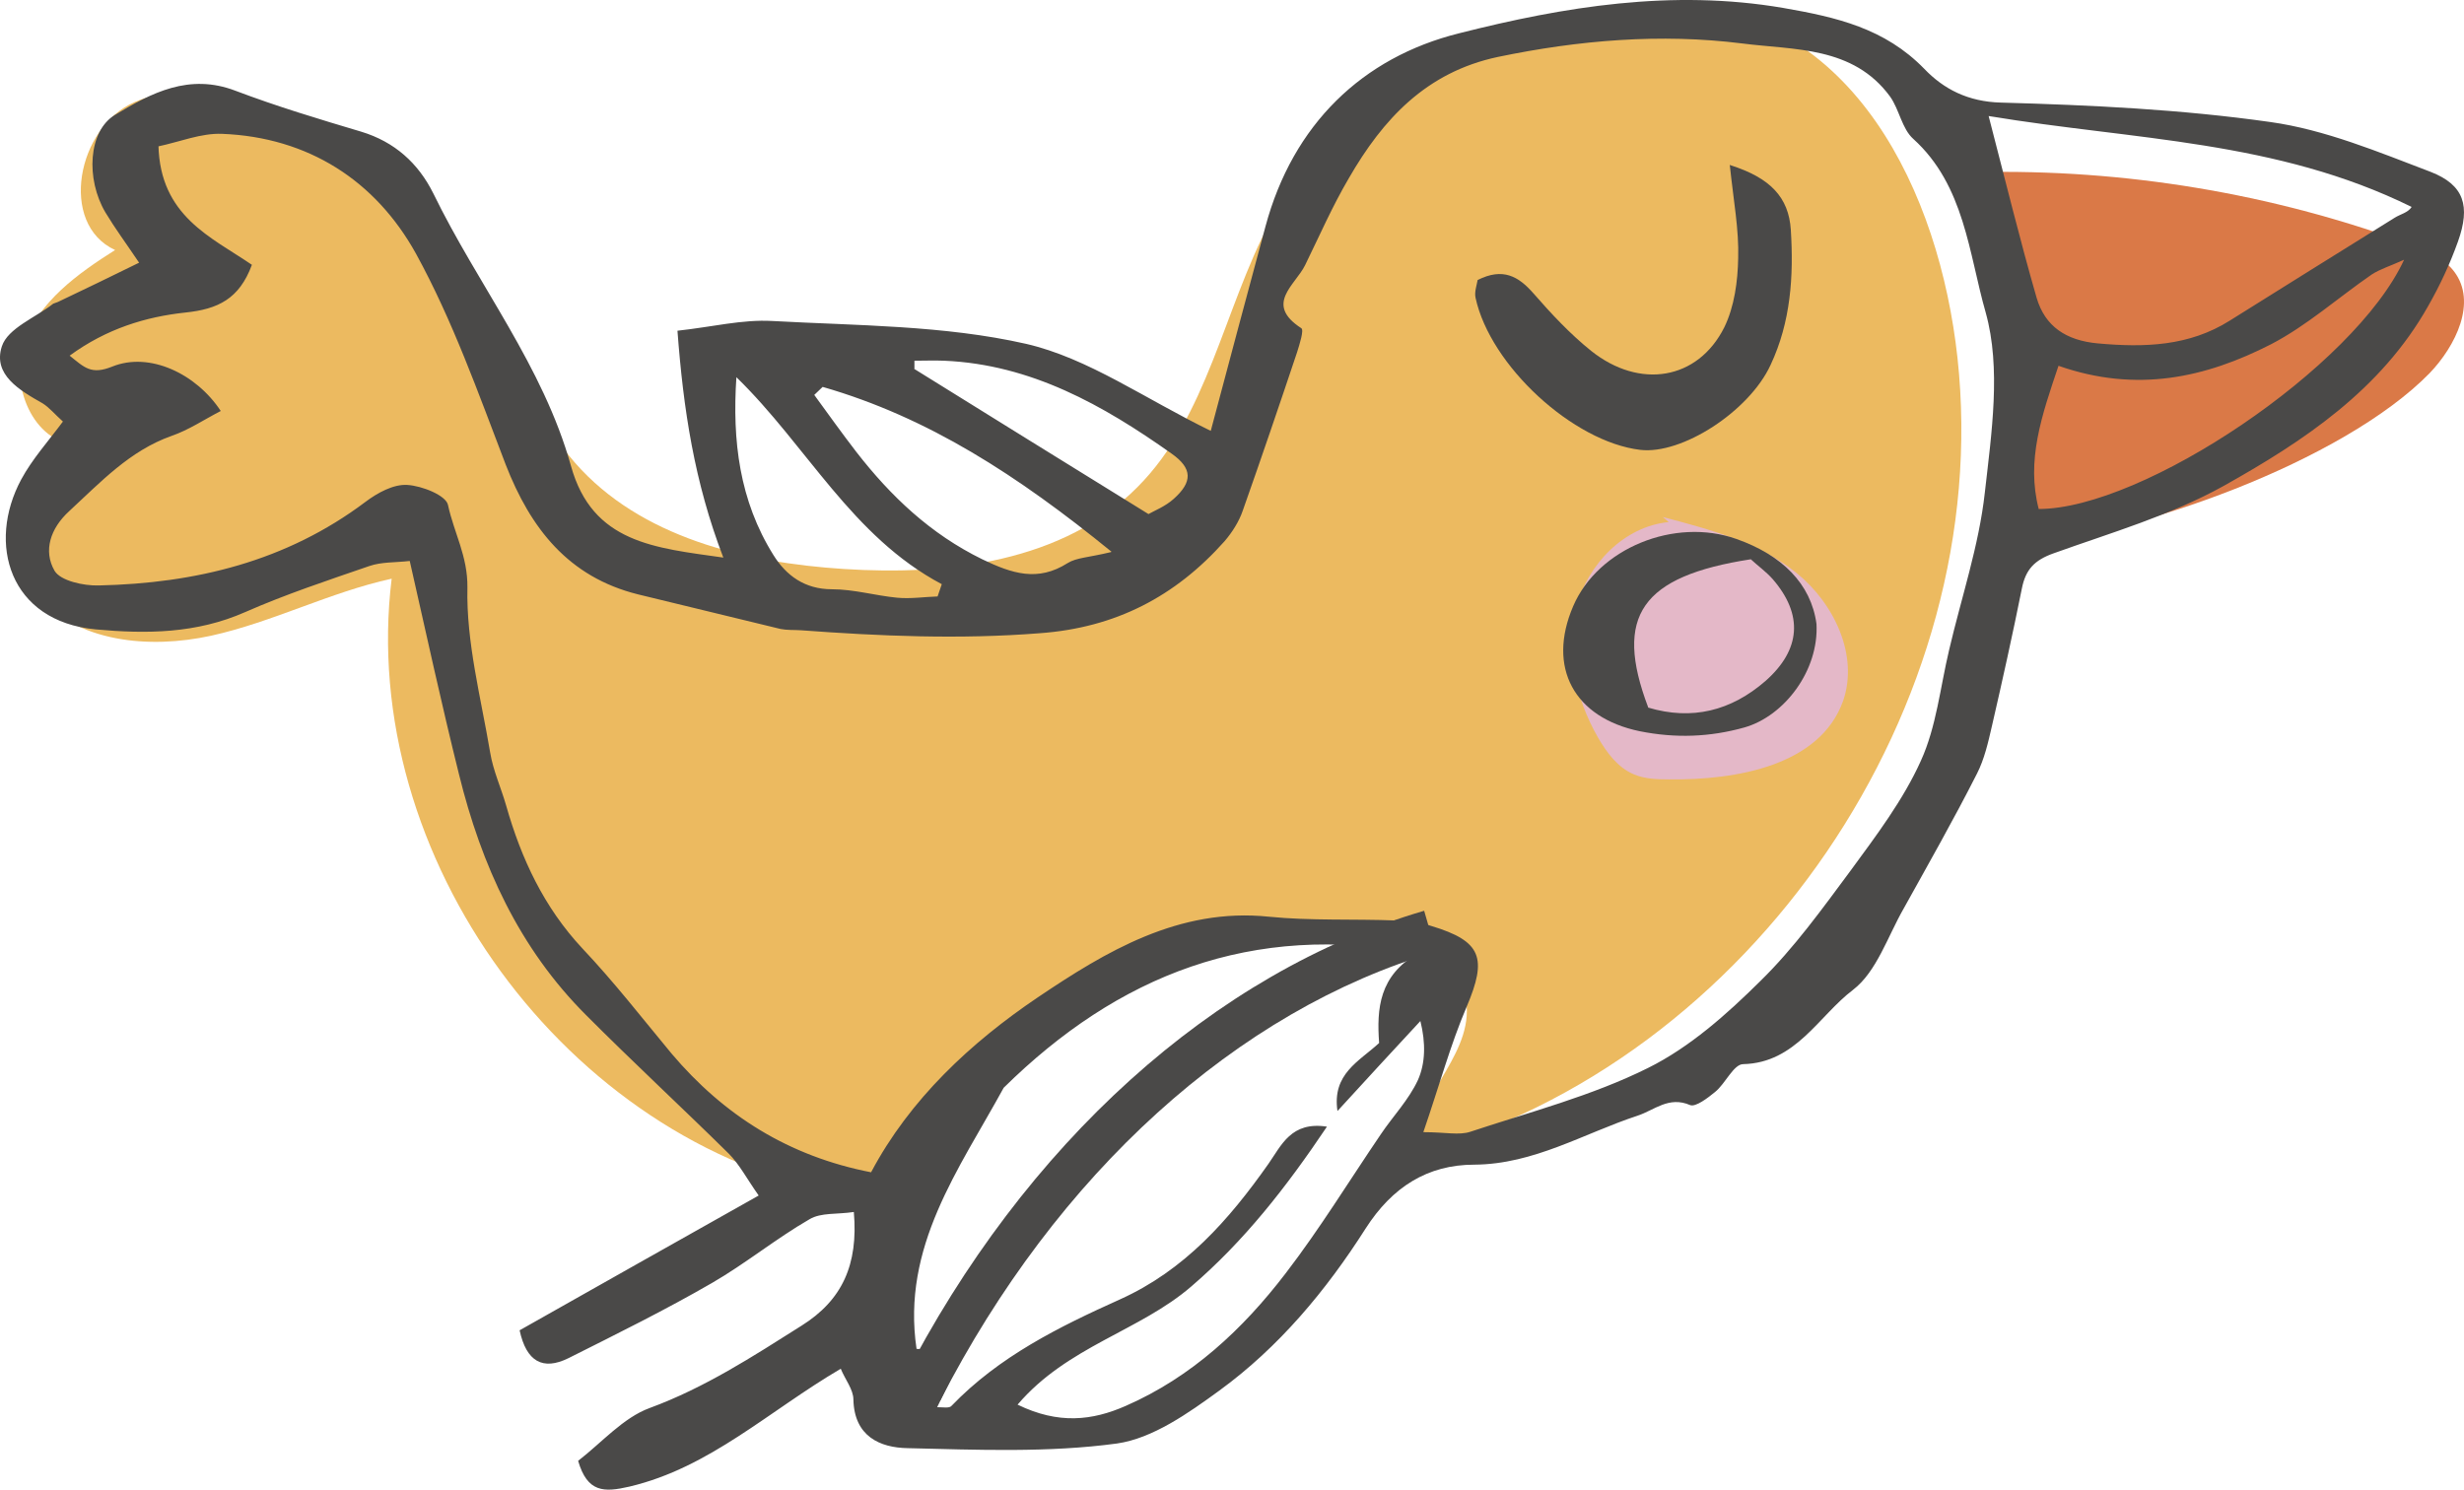
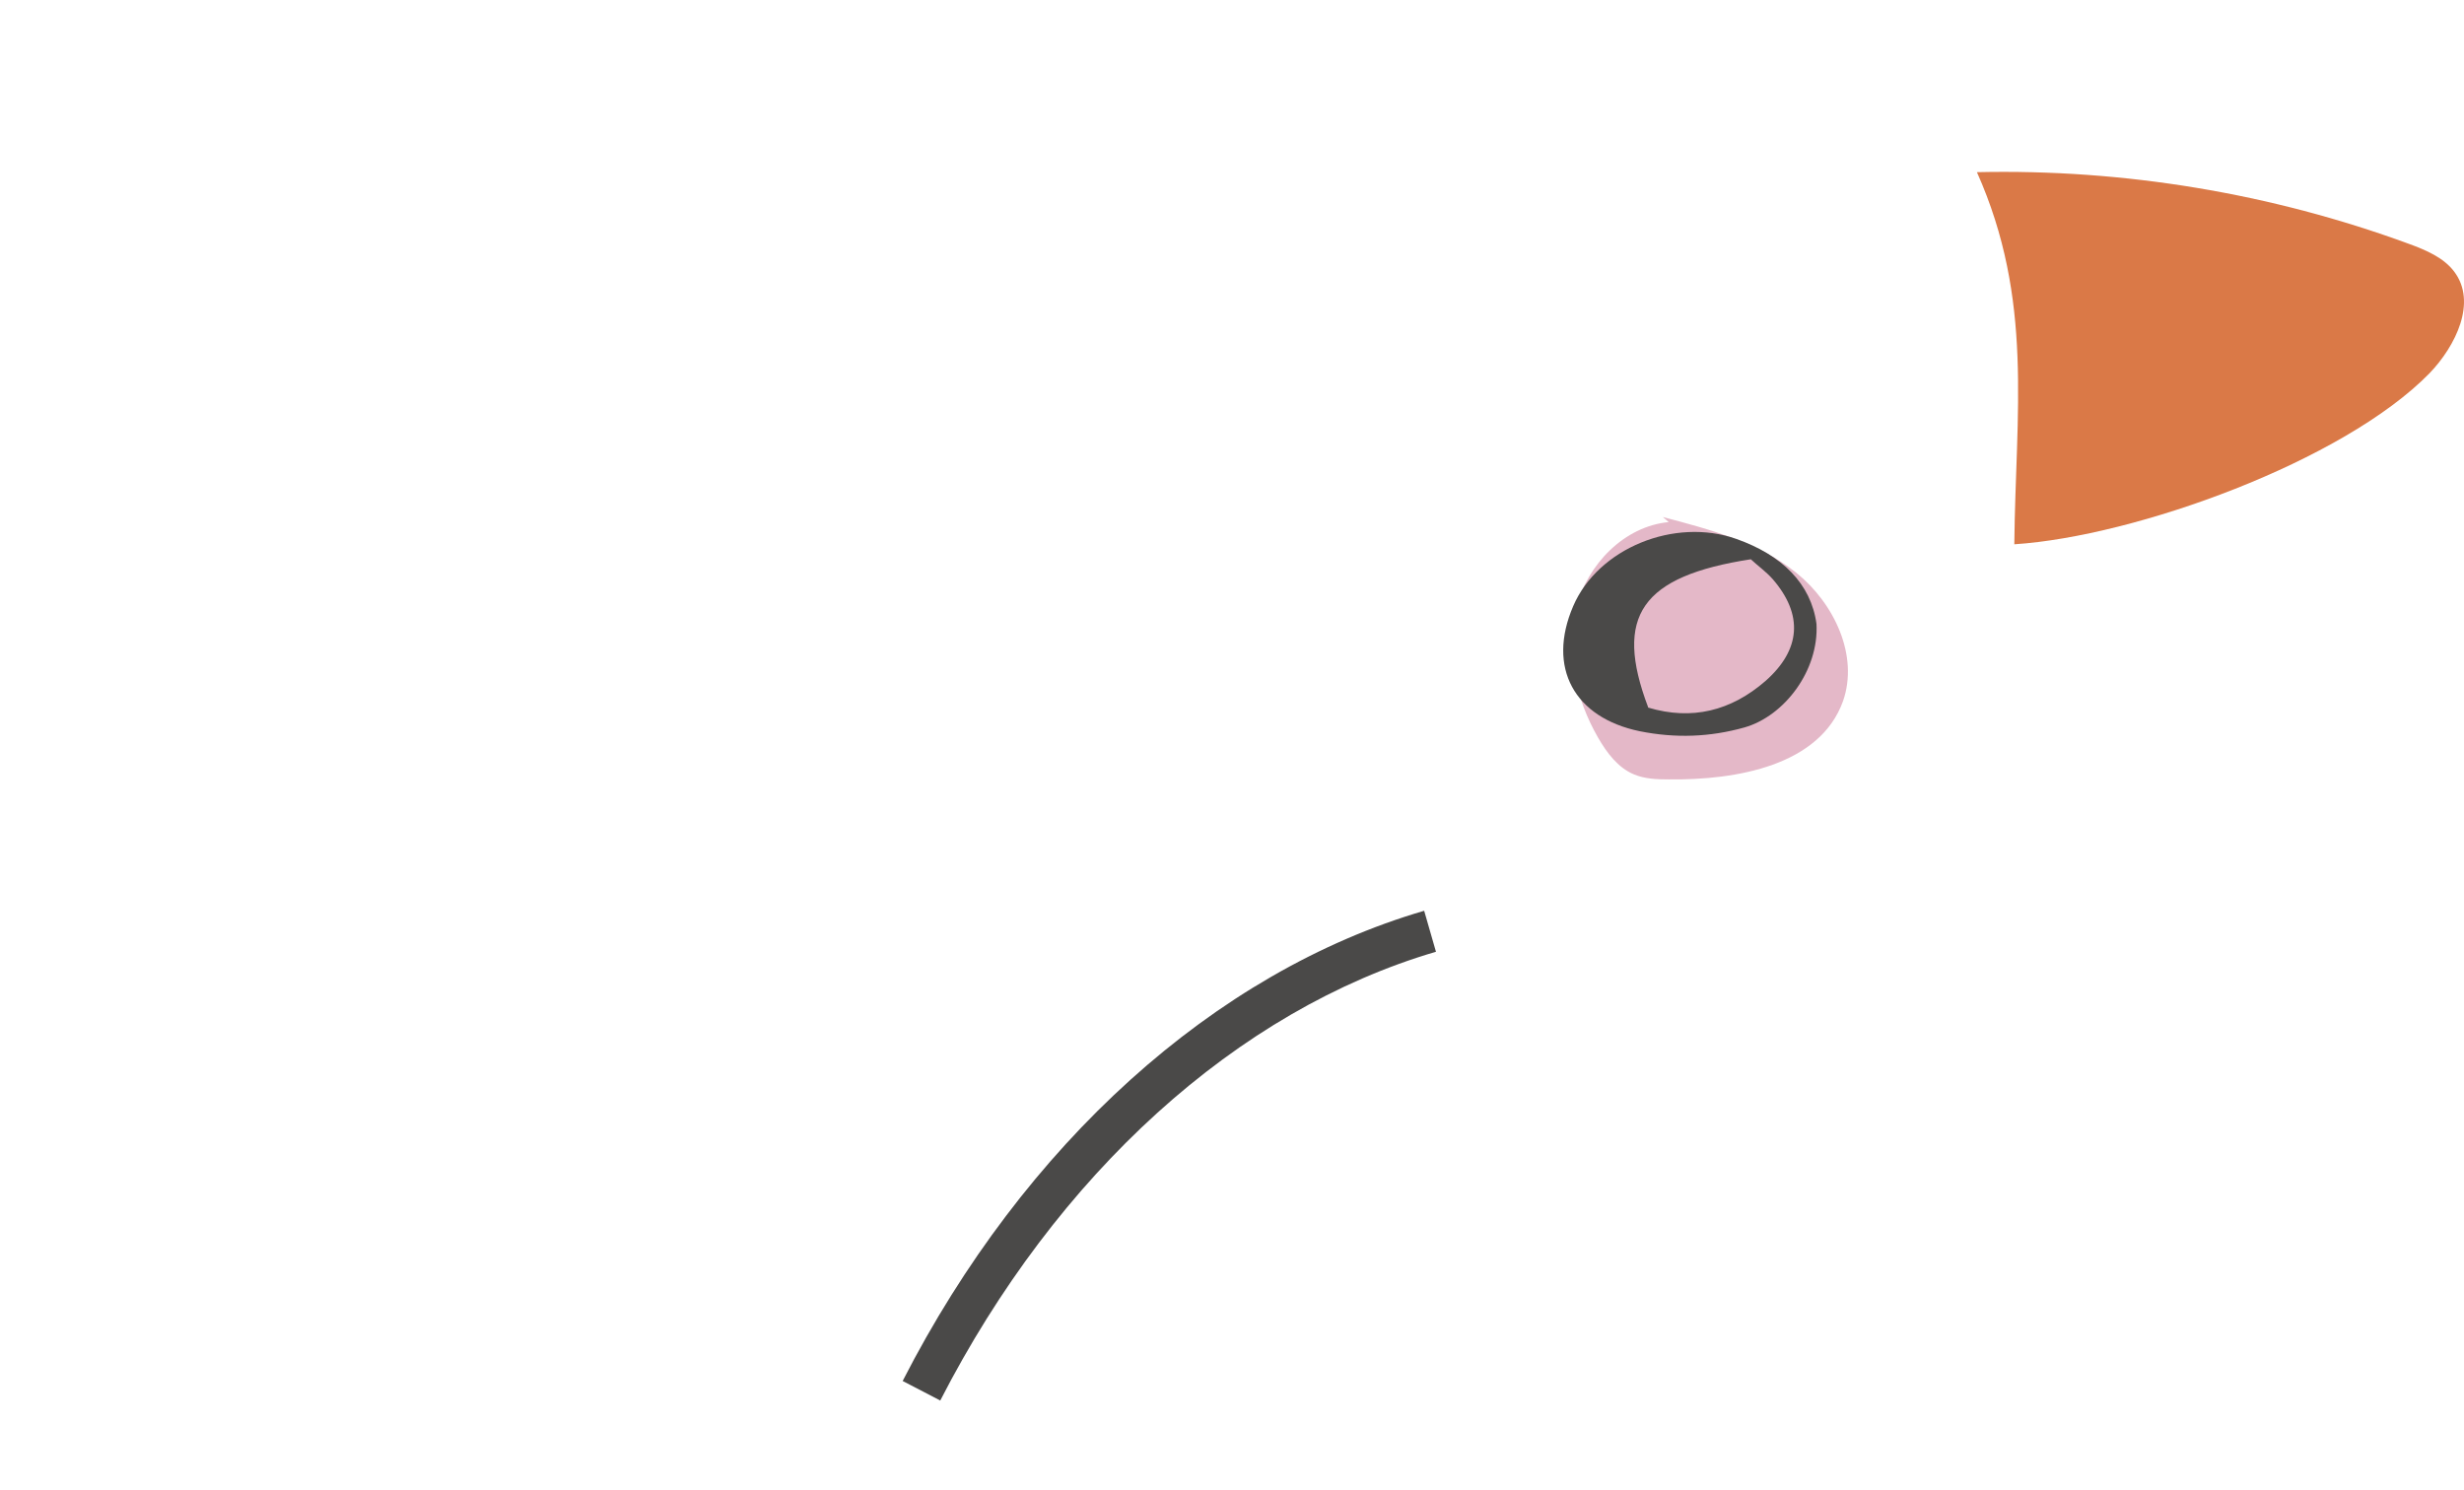
<svg xmlns="http://www.w3.org/2000/svg" version="1.1" viewBox="0 0 86 52" height="52px" width="86px">
  <title>D2028D2F-2BD4-40EF-8321-41BB09A7FE48</title>
  <g fill-rule="evenodd" fill="none" stroke-width="1" stroke="none" id="Page-1">
    <g fill-rule="nonzero" transform="translate(-112, -1344)" id="Bababoo-and-Friends.-Home-page-V2">
      <g transform="translate(112, 1344)" id="3rd_block_bird">
        <path fill="#DA7947" id="Path" d="M69,6.01 C74.133,5.894 79.28,6.751 84.071,8.51 C84.665,8.727 85.288,8.989 85.659,9.483 C86.46,10.544 85.718,12.069 84.798,13.028 C81.787,16.109 74.533,18.724 70.305,19 C70.35,14.394 70.988,10.471 69,6.01" />
        <g id="Group">
-           <path fill="#ECBA60" id="Path" d="M68.321,12.488 C69.644,24.626 61.137,37.088 49.399,40.258 C49.252,38.415 51.323,36.97 51.191,35.126 C51.03,33.017 48.297,32.295 46.196,32.486 C41.025,32.958 36.103,35.746 33.018,39.949 C32.533,40.612 32.048,41.335 31.284,41.645 C30.682,41.881 29.992,41.792 29.36,41.674 C19.781,39.89 12.48,29.905 13.67,20.201 C11.51,20.673 9.512,21.72 7.367,22.192 C5.207,22.664 2.68,22.428 1.241,20.747 C-0.184,19.066 0.521,15.792 2.695,15.541 C1.152,15.438 0.33,13.447 0.844,11.987 C1.358,10.527 2.71,9.554 4.017,8.728 C2.034,7.813 2.695,4.436 4.693,3.566 C6.691,2.696 9.012,3.581 10.849,4.761 C13.493,6.471 15.741,8.831 17.313,11.574 C18.209,13.123 18.9,14.819 20.075,16.161 C22.352,18.756 26.01,19.641 29.448,19.862 C33.106,20.098 37.117,19.612 39.703,17.001 C42.141,14.553 42.7,10.837 44.316,7.769 C47.004,2.622 52.719,-0.121 58.361,0.145 C64.707,0.44 67.69,6.722 68.321,12.488" />
          <path fill="#E4B8C8" id="Path" d="M58.037,18.048 C59.668,18.476 61.372,18.933 62.695,19.995 C64.017,21.057 64.884,22.886 64.325,24.478 C63.517,26.72 60.623,27.236 58.243,27.207 C57.832,27.207 57.406,27.192 57.024,27.03 C56.465,26.794 56.083,26.278 55.775,25.747 C54.996,24.39 54.614,22.738 55.011,21.219 C55.408,19.7 56.686,18.373 58.243,18.225" />
          <path fill="#4A4948" id="Path" d="M32.812,48.9 C36.882,40.966 43.184,35.259 50.119,33.224 L49.707,31.793 C42.391,33.932 35.751,39.919 31.505,48.207 L32.812,48.886 L32.812,48.9 Z" />
-           <path fill="#4A4948" id="Shape" d="M31.901,12.872 C34.575,14.538 37.249,16.19 40.085,17.945 C40.29,17.827 40.672,17.68 40.966,17.414 C41.627,16.824 41.627,16.352 40.893,15.836 C38.498,14.14 35.986,12.724 32.959,12.592 C32.607,12.577 32.269,12.592 31.916,12.592 L31.916,12.872 M32.871,20.393 C29.727,18.727 28.17,15.571 25.702,13.167 C25.555,15.379 25.805,17.473 26.995,19.376 C27.435,20.084 28.082,20.57 29.037,20.57 C29.801,20.57 30.55,20.791 31.314,20.865 C31.784,20.909 32.254,20.836 32.724,20.821 C32.768,20.673 32.827,20.541 32.871,20.393 M38.792,19.258 C35.53,16.603 32.401,14.568 28.713,13.506 L28.42,13.786 C28.904,14.45 29.389,15.128 29.889,15.777 C31.093,17.326 32.474,18.638 34.282,19.523 C35.325,20.025 36.221,20.319 37.264,19.656 C37.572,19.464 37.984,19.464 38.777,19.272 M71.847,12.769 C71.26,14.509 70.716,16.072 71.157,17.768 C74.786,17.768 82.175,12.828 83.909,9.067 C83.424,9.288 83.072,9.391 82.778,9.583 C81.602,10.394 80.515,11.368 79.266,12.017 C76.989,13.182 74.58,13.727 71.847,12.769 M69.409,4.053 C69.996,6.309 70.496,8.359 71.083,10.394 C71.377,11.397 72.112,11.884 73.214,11.987 C74.844,12.135 76.402,12.09 77.827,11.191 C79.737,9.996 81.646,8.802 83.571,7.607 C83.777,7.474 84.041,7.43 84.173,7.224 C79.443,4.893 74.492,4.893 69.423,4.053 M5.53,5.07 C5.589,7.548 7.367,8.271 8.792,9.244 C8.351,10.439 7.602,10.792 6.471,10.91 C5.09,11.058 3.723,11.471 2.431,12.415 C2.945,12.828 3.18,13.093 3.914,12.798 C5.222,12.267 6.853,13.049 7.705,14.347 C7.132,14.642 6.588,15.01 5.986,15.217 C4.531,15.733 3.518,16.824 2.416,17.842 C1.755,18.447 1.505,19.228 1.902,19.921 C2.107,20.275 2.915,20.452 3.444,20.437 C6.823,20.364 9.997,19.597 12.759,17.517 C13.17,17.208 13.728,16.898 14.213,16.928 C14.727,16.957 15.579,17.296 15.638,17.635 C15.844,18.594 16.329,19.42 16.314,20.511 C16.27,22.414 16.784,24.346 17.107,26.263 C17.21,26.897 17.489,27.502 17.666,28.121 C18.194,29.979 18.988,31.675 20.325,33.106 C21.427,34.271 22.411,35.539 23.439,36.778 C25.261,38.931 27.523,40.362 30.403,40.922 C31.755,38.371 33.885,36.394 36.221,34.816 C38.586,33.224 41.142,31.675 44.286,32 C45.755,32.147 47.254,32.073 48.723,32.132 C49.134,32.147 49.561,32.191 49.957,32.324 C51.72,32.855 51.911,33.445 51.191,35.141 C50.618,36.483 50.236,37.899 49.678,39.521 C50.457,39.521 50.927,39.639 51.323,39.506 C53.41,38.813 55.569,38.253 57.523,37.279 C58.978,36.557 60.271,35.406 61.446,34.241 C62.621,33.091 63.605,31.719 64.59,30.392 C65.486,29.168 66.426,27.929 67.043,26.558 C67.587,25.363 67.719,23.992 68.028,22.694 C68.454,20.865 69.071,19.051 69.276,17.193 C69.511,15.114 69.849,12.857 69.306,10.91 C68.718,8.861 68.571,6.471 66.779,4.849 C66.382,4.495 66.294,3.832 65.971,3.374 C64.678,1.605 62.621,1.752 60.799,1.516 C57.964,1.162 55.114,1.398 52.278,1.988 C49.781,2.519 48.268,4.156 47.078,6.221 C46.505,7.194 46.049,8.241 45.55,9.259 C45.197,9.967 44.125,10.616 45.418,11.456 C45.52,11.515 45.359,12.017 45.271,12.297 C44.654,14.14 44.022,15.998 43.375,17.827 C43.243,18.211 43.008,18.579 42.744,18.889 C41.025,20.821 38.939,21.912 36.294,22.104 C33.503,22.325 30.726,22.207 27.95,22.001 C27.714,21.986 27.465,22.001 27.244,21.956 C25.584,21.558 23.924,21.145 22.264,20.747 C19.84,20.142 18.518,18.447 17.651,16.22 C16.696,13.727 15.8,11.191 14.522,8.861 C13.111,6.309 10.761,4.79 7.749,4.672 C7.014,4.643 6.28,4.952 5.501,5.115 M34.091,46.29 C33.635,47.204 33.194,48.134 32.71,49.122 C32.915,49.122 33.136,49.166 33.209,49.077 C34.869,47.352 36.955,46.32 39.086,45.361 C41.348,44.343 42.891,42.588 44.272,40.627 C44.727,39.978 45.065,39.137 46.314,39.329 C44.889,41.453 43.42,43.326 41.583,44.904 C39.776,46.467 37.249,46.998 35.516,49.033 C36.941,49.726 38.116,49.594 39.291,49.077 C41.583,48.075 43.375,46.408 44.874,44.447 C46.064,42.898 47.092,41.217 48.194,39.595 C48.62,38.961 49.164,38.4 49.487,37.707 C49.752,37.117 49.766,36.409 49.575,35.642 C48.606,36.689 47.636,37.736 46.681,38.784 C46.49,37.486 47.43,37.058 48.135,36.409 C48.047,35.215 48.135,34.05 49.487,33.283 C43.684,32.177 39.012,34.05 35.031,37.972 C33.473,40.819 31.461,43.518 31.99,47.086 C32.959,47.204 33.092,45.523 34.149,46.364 L34.091,46.32 L34.091,46.29 Z M42.259,15.04 C42.905,12.606 43.537,10.247 44.169,7.902 C45.124,4.348 47.548,2.003 50.927,1.162 C54.585,0.233 58.361,-0.386 62.239,0.277 C64.105,0.602 65.78,0.985 67.161,2.401 C67.837,3.109 68.689,3.551 69.835,3.581 C72.979,3.669 76.123,3.817 79.237,4.259 C81.147,4.525 83.013,5.306 84.835,5.999 C86.01,6.457 86.23,7.194 85.789,8.433 C85.51,9.214 85.158,9.967 84.746,10.689 C83.101,13.609 80.412,15.394 77.621,16.957 C75.77,17.989 73.684,18.594 71.671,19.317 C71.01,19.553 70.701,19.877 70.569,20.541 C70.246,22.148 69.893,23.741 69.526,25.334 C69.394,25.909 69.262,26.499 68.997,27.015 C68.189,28.608 67.308,30.156 66.441,31.719 C65.883,32.693 65.501,33.917 64.678,34.551 C63.473,35.465 62.68,37.102 60.844,37.147 C60.506,37.147 60.226,37.825 59.859,38.12 C59.609,38.326 59.183,38.651 58.992,38.577 C58.243,38.253 57.744,38.754 57.156,38.946 C55.275,39.565 53.542,40.642 51.456,40.656 C49.825,40.656 48.591,41.438 47.665,42.883 C46.284,45.051 44.639,47.027 42.553,48.546 C41.48,49.328 40.232,50.213 38.983,50.39 C36.588,50.714 34.12,50.611 31.681,50.552 C30.711,50.537 29.815,50.139 29.786,48.856 C29.786,48.502 29.492,48.148 29.345,47.78 C26.833,49.254 24.776,51.231 21.97,51.894 C21.074,52.101 20.501,52.101 20.178,50.995 C21.001,50.36 21.75,49.49 22.675,49.151 C24.6,48.443 26.275,47.352 27.979,46.275 C29.389,45.39 29.962,44.152 29.801,42.308 C29.213,42.397 28.655,42.323 28.258,42.559 C27.083,43.237 26.025,44.107 24.85,44.786 C23.219,45.73 21.515,46.57 19.84,47.411 C18.944,47.853 18.371,47.529 18.136,46.438 C20.868,44.889 23.63,43.341 26.48,41.733 C26.054,41.128 25.805,40.642 25.437,40.273 C23.792,38.651 22.088,37.073 20.457,35.436 C18.121,33.106 16.799,30.2 16.02,27.03 C15.418,24.611 14.889,22.178 14.301,19.582 C13.787,19.641 13.317,19.612 12.891,19.759 C11.436,20.26 9.967,20.747 8.557,21.367 C6.853,22.119 5.119,22.133 3.341,21.971 C0.33,21.691 -0.464,18.977 0.741,16.736 C1.123,16.028 1.681,15.408 2.196,14.715 C1.916,14.465 1.725,14.229 1.49,14.081 C0.682,13.624 -0.258,13.078 0.065,12.09 C0.271,11.456 1.241,11.087 1.858,10.601 L2.019,10.542 C2.945,10.099 3.87,9.657 4.855,9.17 C4.399,8.492 4.017,7.976 3.679,7.415 C2.989,6.25 3.077,4.569 4.017,4.009 C5.281,3.242 6.603,2.549 8.219,3.168 C9.659,3.714 11.128,4.156 12.612,4.598 C13.772,4.952 14.595,5.69 15.124,6.752 C16.681,9.952 18.958,12.783 19.928,16.264 C20.677,18.963 22.866,19.125 25.246,19.464 C24.233,16.824 23.851,14.288 23.645,11.545 C24.864,11.412 25.907,11.146 26.951,11.205 C29.918,11.368 32.945,11.353 35.809,12.002 C37.984,12.503 39.952,13.919 42.288,15.055" />
-           <path fill="#4A4948" id="Path" d="M60.373,5.749 C60.506,7.017 60.697,8.02 60.667,9.008 C60.653,9.819 60.535,10.704 60.182,11.427 C59.257,13.27 57.229,13.595 55.54,12.252 C54.805,11.663 54.144,10.955 53.527,10.247 C52.998,9.642 52.455,9.332 51.573,9.775 C51.544,9.952 51.456,10.188 51.5,10.394 C52.014,12.769 54.908,15.423 57.244,15.703 C58.699,15.88 61.049,14.361 61.798,12.739 C62.504,11.235 62.606,9.642 62.504,8.02 C62.43,6.884 61.784,6.206 60.388,5.764" />
          <path fill="#4A4948" id="Shape" d="M57.523,24.7 C59.051,25.157 60.417,24.818 61.622,23.77 C62.856,22.679 62.944,21.455 61.872,20.216 C61.637,19.951 61.343,19.744 61.108,19.523 C57.288,20.113 56.319,21.499 57.523,24.685 M63.4,21.779 C63.488,23.402 62.283,24.994 60.888,25.393 C59.683,25.732 58.478,25.776 57.229,25.525 C54.952,25.053 53.983,23.313 54.908,21.16 C55.775,19.14 58.449,18.048 60.608,18.815 C62.195,19.376 63.209,20.378 63.4,21.779" />
        </g>
      </g>
    </g>
  </g>
</svg>